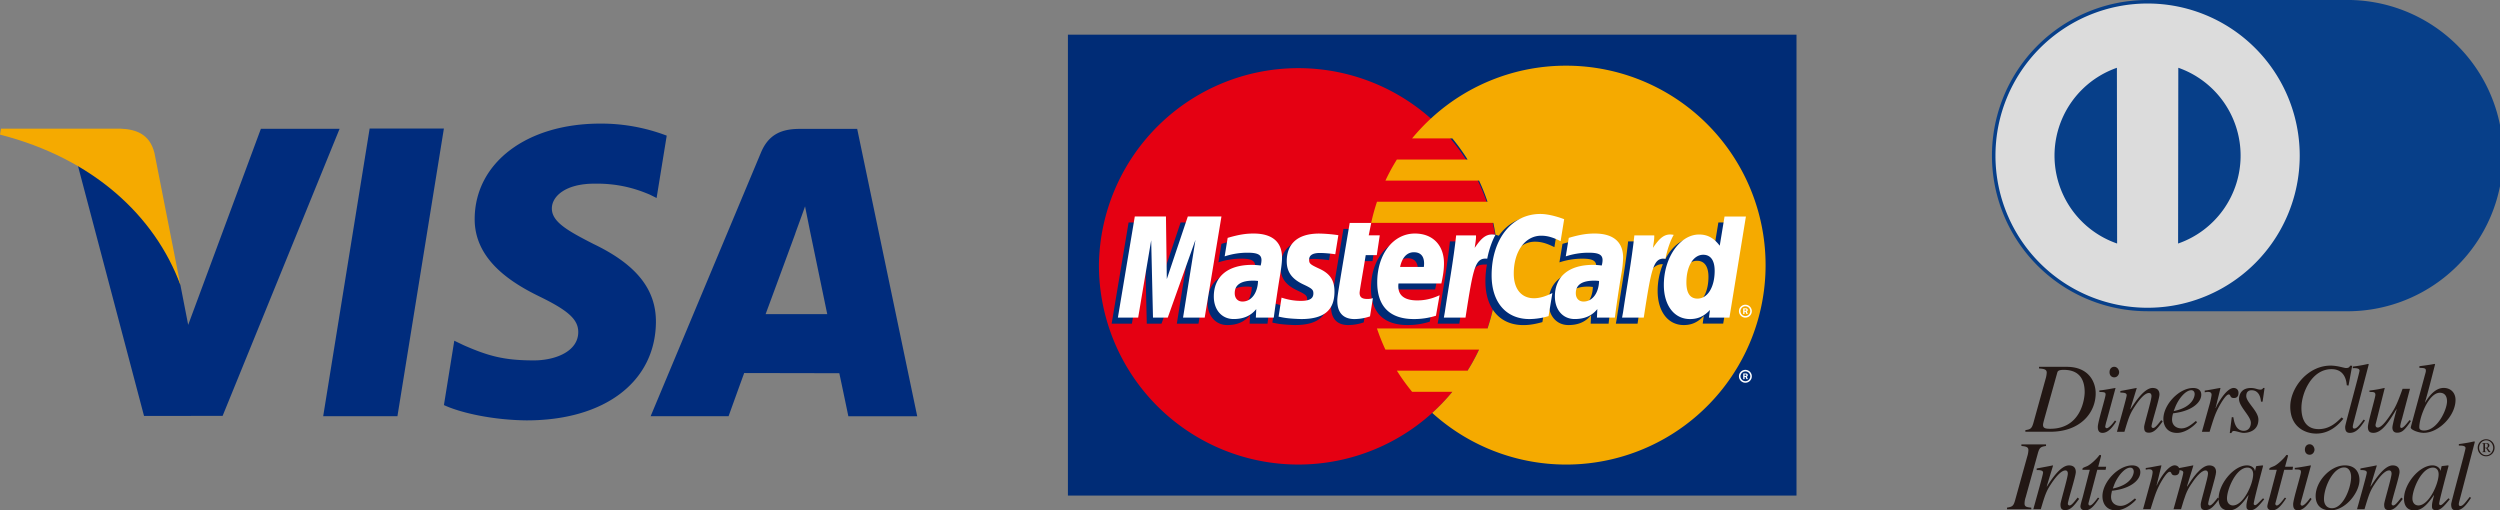
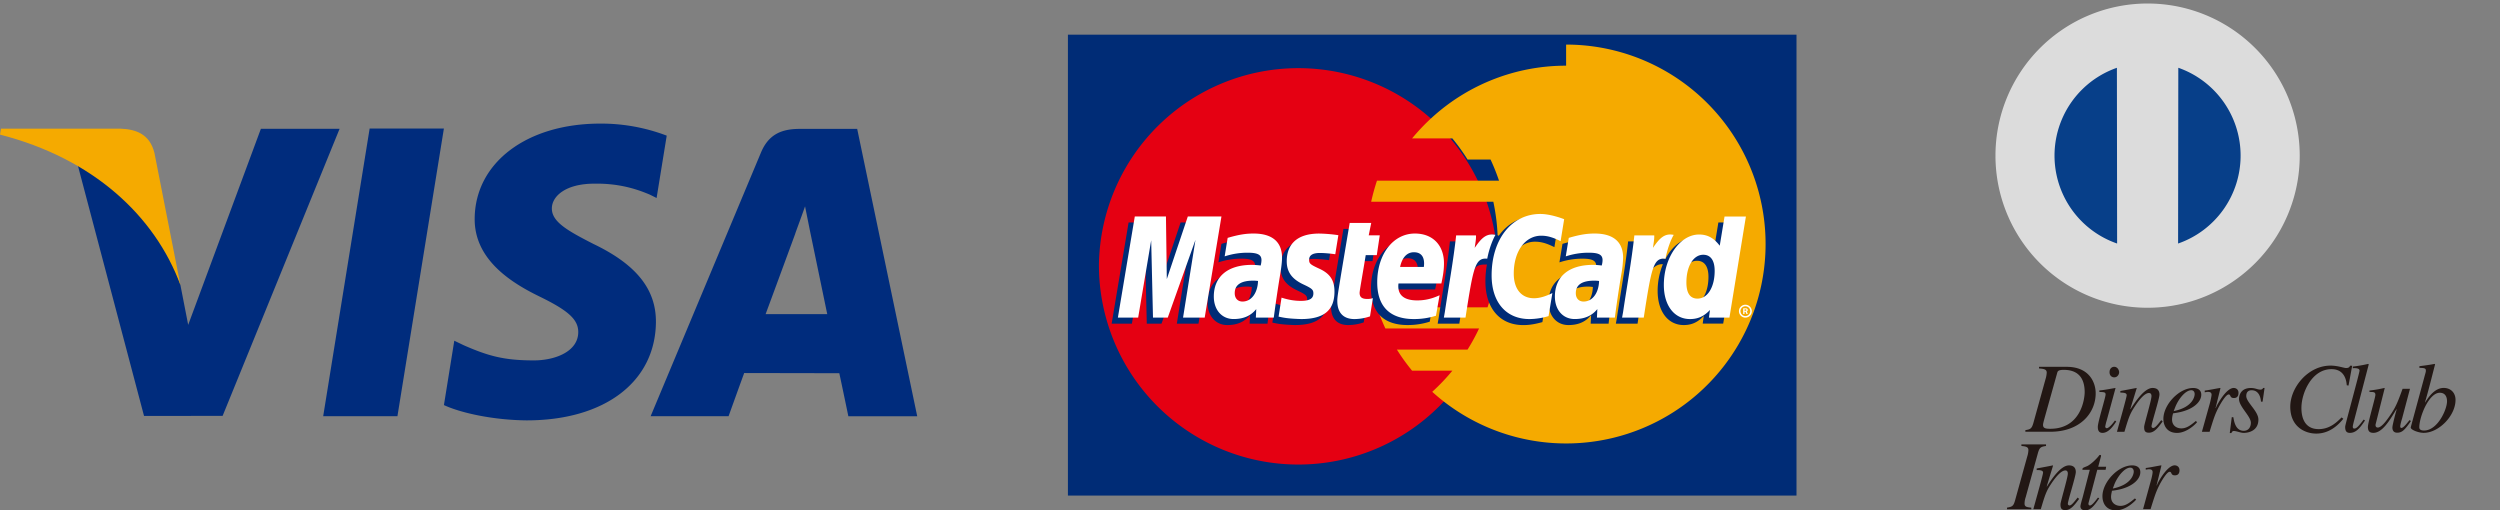
<svg xmlns="http://www.w3.org/2000/svg" width="81.755" height="16.689">
  <rect width="100%" height="100%" fill="#808080" stroke="none" />
  <path fill="#002C7D" d="m10.569 13.61 1.519-9.406h2.428l-1.519 9.406zM21.803 4.436a6.009 6.009 0 0 0-2.176-.394c-2.399 0-4.089 1.277-4.104 3.104-.014 1.351 1.206 2.106 2.127 2.554.946.461 1.264.755 1.26 1.167-.007.63-.755.919-1.454.919-.972 0-1.488-.144-2.287-.494l-.313-.15-.339 2.105c.565.261 1.615.49 2.706.5 2.551 0 4.207-1.26 4.227-3.21.008-1.073-.636-1.884-2.039-2.557-.85-.435-1.368-.724-1.364-1.166 0-.39.441-.808 1.391-.808.795-.012 1.37.17 1.818.361l.216.108.331-2.039M28.032 4.215h-1.877c-.581 0-1.017.166-1.272.779l-3.606 8.617h2.549s.416-1.158.511-1.412l3.11.006c.072.327.296 1.407.296 1.407h2.252l-1.963-9.397m-2.995 6.059c.201-.54.968-2.627.968-2.627-.015.025.2-.546.322-.898l.163.811.563 2.714h-2.016zM8.531 4.213l-2.377 6.411L5.9 9.321C5.456 7.82 4.078 6.193 2.537 5.378l2.173 8.224 2.57-.002 3.825-9.387H8.531" />
  <path fill="#F5AA00" d="M3.949 4.208H.033L0 4.402c3.047.78 5.063 2.659 5.9 4.919L5.05 5c-.149-.595-.574-.771-1.101-.792" />
  <path fill="#002C76" d="M34.923 1.134h23.826v15.072H34.923z" />
  <path fill="#E50012" d="M48.98 8.67a6.521 6.521 0 1 1-13.043 0 6.522 6.522 0 0 1 13.043 0z" />
-   <path fill="#F5AA00" d="M51.215 2.148a6.495 6.495 0 0 0-4.378 1.688 6.61 6.61 0 0 0-.659.69h1.317c.18.219.347.45.498.691h-2.312a6.29 6.29 0 0 0-.375.69h3.063c.105.224.196.454.277.691H45.03a6.693 6.693 0 0 0-.19.69h3.995c.095.446.146.908.146 1.381 0 .725-.117 1.421-.336 2.072h-3.616c.08.236.171.467.276.691h3.063a6.39 6.39 0 0 1-.376.69h-2.311c.15.241.318.471.497.69h1.317a6.509 6.509 0 0 1-.658.691 6.522 6.522 0 1 0 4.378-11.355z" />
-   <path fill="#FFF" d="M56.867 12.306a.21.21 0 1 1 .421 0 .21.21 0 1 1-.421 0zm.211.16a.16.16 0 1 0 0-.32.16.16 0 0 0 0 .32zm-.028-.068h-.043v-.185h.078c.016 0 .033 0 .047.009a.06.06 0 0 1 .024.047c0 .021-.012.04-.032.048l.035.082h-.048l-.028-.073h-.033v.072zm0-.104h.023c.009 0 .019 0 .027-.004.007-.004.011-.013.011-.021a.025.025 0 0 0-.011-.019c-.007-.004-.019-.004-.028-.004h-.022v.048z" />
+   <path fill="#F5AA00" d="M51.215 2.148a6.495 6.495 0 0 0-4.378 1.688 6.61 6.61 0 0 0-.659.69h1.317c.18.219.347.45.498.691h-2.312h3.063c.105.224.196.454.277.691H45.03a6.693 6.693 0 0 0-.19.69h3.995c.095.446.146.908.146 1.381 0 .725-.117 1.421-.336 2.072h-3.616c.08.236.171.467.276.691h3.063a6.39 6.39 0 0 1-.376.69h-2.311c.15.241.318.471.497.69h1.317a6.509 6.509 0 0 1-.658.691 6.522 6.522 0 1 0 4.378-11.355z" />
  <g fill="#002C76">
    <path d="M40.936 9.384c-.075-.008-.108-.012-.158-.012-.402 0-.605.138-.605.411 0 .167.099.273.254.273.289 0 .496-.274.509-.672zm.515 1.2h-.587l.014-.279c-.18.22-.418.325-.743.325-.383 0-.646-.3-.646-.735 0-.656.458-1.037 1.243-1.037.081 0 .183.007.288.021a.666.666 0 0 0 .028-.175c0-.177-.123-.245-.454-.245a2.374 2.374 0 0 0-.75.121l.099-.605c.352-.103.585-.142.847-.142.609 0 .931.273.93.789.001.138-.022.309-.057.533-.063.39-.195 1.225-.212 1.429zM39.193 10.584h-.708l.404-2.544-.905 2.544h-.482l-.06-2.529-.426 2.529h-.663l.554-3.308h1.018l.062 1.851.621-1.851h1.132zM52.09 9.384c-.075-.008-.107-.012-.157-.012-.402 0-.605.138-.605.411 0 .167.099.273.255.273.287 0 .495-.274.507-.672zm.515 1.2h-.587l.014-.279c-.179.22-.418.325-.742.325-.384 0-.648-.3-.648-.735 0-.656.457-1.037 1.243-1.037.08 0 .184.007.289.021a.686.686 0 0 0 .026-.175c0-.177-.122-.245-.453-.245a2.382 2.382 0 0 0-.751.121c.009-.045.1-.605.1-.605.353-.103.585-.142.847-.142.609 0 .931.273.93.789.002.138-.021.309-.057.533-.062.39-.194 1.225-.211 1.429zM44.597 10.543a1.613 1.613 0 0 1-.508.087c-.362 0-.56-.209-.56-.591-.005-.119.052-.432.097-.717l.307-1.836h.704l-.082.408h.426l-.097.646h-.426c-.082.511-.199 1.149-.2 1.233 0 .139.074.2.242.2a.57.57 0 0 0 .191-.026l-.094.596zM46.755 10.52c-.242.075-.475.11-.721.11-.789-.001-1.2-.413-1.2-1.2 0-.92.523-1.598 1.233-1.598.58 0 .951.379.951.973 0 .197-.026.39-.087.662H45.53c-.048.391.202.552.612.552.251 0 .478-.052.732-.168l-.119.669zm-.395-1.594c.004-.057.075-.481-.328-.481-.224 0-.384.171-.449.481h.777zM41.876 8.744c0 .34.165.575.539.75.286.135.332.175.332.297 0 .168-.127.244-.407.244-.211 0-.407-.033-.634-.107l-.098.622c.161.035.305.067.738.08.747 0 1.092-.285 1.092-.9 0-.369-.144-.587-.499-.75-.297-.136-.332-.167-.332-.292 0-.146.118-.22.347-.22.139 0 .329.014.509.041l.101-.625a4.8 4.8 0 0 0-.623-.052c-.794 0-1.068.414-1.065.912zM50.199 7.904c.196 0 .38.051.633.179l.116-.718c-.103-.041-.469-.28-.778-.28-.475 0-.875.236-1.156.623-.411-.136-.581.139-.787.413l-.184.043c.013-.09.026-.18.023-.27h-.651c-.089.833-.245 1.676-.369 2.509l-.032.181h.709c.118-.769.182-1.26.221-1.594l.268-.148c.04-.148.163-.199.414-.191-.033.174-.05.359-.05.551 0 .881.475 1.429 1.237 1.429.196 0 .364-.026.626-.097l.124-.754c-.235.115-.427.17-.601.17-.411 0-.661-.304-.661-.806-.001-.73.369-1.24.898-1.24zM56.194 7.276l-.157.955c-.194-.254-.402-.439-.676-.439-.358 0-.683.271-.896.67-.296-.061-.602-.166-.602-.166l-.001.003c.025-.223.034-.359.032-.405h-.651c-.089.833-.245 1.676-.369 2.509l-.032.181h.709a78.03 78.03 0 0 0 .222-1.546c.242-.22.363-.41.607-.398a2.318 2.318 0 0 0-.172.873c0 .673.339 1.117.854 1.117.259 0 .46-.09.654-.298l-.034.251h.67l.54-3.308h-.698zm-.885 2.686c-.241 0-.364-.179-.364-.531 0-.529.228-.903.55-.903.243 0 .375.185.375.527-.001.532-.233.907-.561.907z" />
  </g>
  <path fill="#FFF" d="M39.396 10.387h-.708l.406-2.543-.906 2.543h-.483l-.059-2.529-.426 2.529h-.663l.553-3.308h1.019l.028 2.048.687-2.048h1.1zM41.14 9.188a1.276 1.276 0 0 0-.158-.01c-.402 0-.604.137-.604.409 0 .167.098.274.254.274.287 0 .495-.274.508-.673zm.515 1.199h-.586l.013-.279c-.179.22-.417.325-.742.325-.384 0-.646-.3-.646-.735 0-.655.457-1.036 1.243-1.036.08 0 .183.007.289.021a.699.699 0 0 0 .027-.175c0-.178-.123-.244-.454-.244a2.376 2.376 0 0 0-.75.12l.098-.605c.353-.104.586-.142.848-.142.608 0 .93.273.93.789 0 .139-.022.309-.058.533a42.443 42.443 0 0 0-.212 1.428zM51.151 7.168l-.116.719c-.253-.127-.436-.179-.633-.179-.527 0-.899.511-.899 1.239 0 .502.249.806.661.806.174 0 .367-.054.602-.17l-.125.754a2.21 2.21 0 0 1-.625.097c-.763 0-1.237-.548-1.237-1.429 0-1.182.656-2.008 1.594-2.008.309 0 .674.131.778.171zM52.293 9.188a1.24 1.24 0 0 0-.157-.01c-.402 0-.604.137-.604.409 0 .167.098.274.253.274.289 0 .496-.274.508-.673zm.516 1.199h-.586l.013-.279c-.179.22-.417.325-.742.325-.384 0-.646-.3-.646-.735 0-.655.457-1.036 1.243-1.036.081 0 .183.007.288.021a.666.666 0 0 0 .028-.175c0-.178-.123-.244-.454-.244a2.368 2.368 0 0 0-.749.12l.098-.605c.353-.104.585-.142.847-.142.607 0 .93.273.93.789a3.53 3.53 0 0 1-.057.533 40.316 40.316 0 0 0-.213 1.428zM44.802 10.346a1.594 1.594 0 0 1-.509.088c-.362 0-.56-.208-.56-.591-.005-.119.053-.432.098-.717.04-.252.307-1.836.307-1.836h.704l-.082.407h.361l-.097.646h-.362c-.081.512-.199 1.149-.2 1.233 0 .14.075.2.243.2a.549.549 0 0 0 .191-.026l-.094.596zM46.959 10.325a2.391 2.391 0 0 1-.722.109c-.788-.001-1.199-.413-1.199-1.2 0-.92.522-1.597 1.232-1.597.581 0 .951.379.951.973 0 .198-.026.39-.086.661h-1.402c-.048.391.202.553.611.553.253 0 .48-.052.733-.169l-.118.67zm-.396-1.596c.004-.056.076-.48-.327-.48-.224 0-.384.171-.45.48h.777zM42.079 8.547c0 .341.165.576.539.752.288.135.332.175.332.297 0 .168-.126.243-.406.243-.211 0-.408-.032-.635-.106l-.097.621c.161.035.303.067.737.08.746 0 1.091-.285 1.091-.899 0-.369-.144-.587-.498-.749-.297-.137-.331-.167-.331-.293 0-.145.118-.22.346-.22.14 0 .329.016.509.041l.101-.623a4.822 4.822 0 0 0-.623-.053c-.793-.001-1.067.412-1.065.909zM56.556 10.387h-.67l.033-.25c-.194.207-.393.297-.653.297-.514 0-.855-.443-.855-1.116 0-.894.528-1.649 1.152-1.649.275 0 .483.112.676.367l.157-.956h.699l-.539 3.307zm-1.044-.622c.33 0 .561-.374.561-.907 0-.342-.131-.527-.374-.527-.321 0-.55.374-.55.903-.001.353.122.531.363.531zM53.447 7.697c-.089.833-.246 1.676-.369 2.509l-.033.181h.709c.254-1.645.314-1.966.711-1.927.063-.336.181-.63.269-.779-.297-.062-.462.106-.679.424.017-.138.048-.271.042-.408h-.65zM47.619 7.697c-.09.833-.247 1.676-.37 2.509l-.032.181h.708c.254-1.645.314-1.966.711-1.927.063-.336.182-.63.269-.779-.297-.062-.462.106-.679.424.017-.138.048-.271.042-.408h-.649zM56.867 10.176c0-.116.095-.211.21-.211a.211.211 0 0 1 0 .422.212.212 0 0 1-.21-.211zm.21.16a.16.16 0 1 0 0-.32.16.16 0 0 0-.16.16c.001.088.072.16.16.16zm-.028-.068h-.043v-.185h.078c.016 0 .032.001.047.009.015.01.024.028.024.046a.05.05 0 0 1-.032.048l.034.081h-.048l-.028-.073h-.032v.074zm0-.105h.024c.008 0 .019.001.027-.004.007-.004.011-.013.011-.021a.023.023 0 0 0-.011-.019c-.007-.005-.02-.004-.028-.004h-.023v.048z" />
-   <path fill="#073F89" d="M76.664 10.178a5.09 5.09 0 1 0 0-10.178H70.23a5.088 5.088 0 1 0 0 10.178h6.434z" />
  <path fill="#DCDCDC" d="M70.231 10.064a4.974 4.974 0 1 0 0-9.949 4.973 4.973 0 0 0-4.975 4.974 4.973 4.973 0 0 0 4.975 4.975" />
  <path fill="#073F89" d="M69.227 2.217a3.042 3.042 0 0 0 .007 5.747l-.007-5.747zM73.272 5.089a3.042 3.042 0 0 1-2.044 2.875l.007-5.748a3.043 3.043 0 0 1 2.037 2.873" />
  <path fill="#221714" d="M67.276 12.189c.014-.045.027-.094.213-.094.575 0 .684.401.684.729 0 .196-.107 1.198-1.129 1.198-.154 0-.233-.02-.233-.127 0-.052.044-.195.072-.302l.393-1.404zm-.595-.14c.165.013.251.029.251.139a.86.86 0 0 1-.037.202l-.398 1.437c-.057.2-.103.211-.264.24v.052h.822c.956 0 1.478-.602 1.478-1.259 0-.341-.201-.864-.949-.864h-.904v.053zM69.206 13.783c-.125.193-.269.373-.451.373-.152 0-.152-.143-.152-.202 0-.152.254-.959.254-1.05 0-.068-.024-.085-.203-.085v-.051c.122-.007.394-.058.519-.081l.009.006-.285 1.046a1.454 1.454 0 0 0-.052.215c0 .022.022.049.052.049.038 0 .134-.064.266-.252l.043.032zm-.065-1.443c-.081 0-.155-.057-.155-.168 0-.115.073-.177.153-.177.106 0 .161.107.161.179.001.063-.052.166-.159.166M70.723 13.782c-.16.217-.274.368-.451.368-.149 0-.154-.097-.154-.193 0-.079.24-.871.24-1.002 0-.057-.02-.103-.084-.103-.156 0-.359.279-.476.462-.149.225-.193.365-.325.806h-.244c.1-.367.318-1.128.318-1.196 0-.05-.031-.085-.207-.085v-.052l.527-.1.008.006-.209.679.008.007c.153-.24.451-.692.72-.692.151 0 .225.08.225.214 0 .139-.26.943-.26 1.038 0 .051.045.057.052.057.064 0 .146-.103.266-.257l.046.043zM71.14 13.3c.12-.288.343-.539.519-.539.079 0 .111.063.111.128 0 .028-.016.418-.686.555l.056-.144zm.67.466c-.163.134-.3.243-.476.243-.134 0-.304-.074-.304-.295a.73.73 0 0 1 .035-.197l.088-.014c.526-.077.833-.339.833-.596 0-.141-.1-.219-.267-.219-.459 0-.972.546-.972 1.01 0 .204.106.459.446.459.325 0 .62-.3.655-.351l-.038-.04zM72.007 14.12l.265-.949c.03-.122.051-.232.051-.26 0-.045-.016-.096-.117-.096-.036 0-.07.009-.107.014v-.056c.166-.021.357-.063.503-.086l.012.006-.16.647.007.005.026-.063c.108-.214.355-.595.56-.595.075 0 .156.049.156.158 0 .171-.117.171-.153.171-.139 0-.091-.117-.168-.117-.101 0-.295.36-.322.409-.124.236-.17.381-.302.813h-.251zM73.035 13.644c.023.144.076.444.338.444.182 0 .235-.156.235-.262 0-.216-.388-.527-.388-.778 0-.1.045-.36.39-.36.146 0 .211.053.309.053.056 0 .077-.03.092-.056h.045l-.065.451h-.052c-.015-.186-.094-.374-.307-.374-.072 0-.175.029-.175.188 0 .207.397.495.397.771 0 .354-.301.435-.483.435-.099 0-.23-.062-.323-.062-.045 0-.058.033-.078.067h-.052l.065-.518h.052zM76.743 12.599c-.007-.091-.035-.527-.499-.527-.652 0-.983.787-.983 1.266 0 .426.179.695.564.695.368 0 .595-.23.751-.383l.055.045c-.118.145-.41.484-.884.484-.376 0-.851-.228-.851-.878 0-.626.576-1.345 1.319-1.345.235 0 .433.079.506.079.096 0 .116-.039.13-.074h.07l-.12.648-.058-.01zM77.34 13.751c-.165.248-.293.405-.495.405-.142 0-.153-.11-.153-.202 0-.069.47-1.764.47-1.833 0-.085-.136-.085-.221-.08v-.053a4.41 4.41 0 0 0 .505-.088l.017.016-.491 1.881c-.006.03-.031.118-.031.153 0 .021 0 .065.048.065.081 0 .151-.089.309-.295l.042.031zM78.843 13.768c-.204.296-.29.382-.451.382-.146 0-.156-.123-.156-.17 0-.059.066-.332.141-.597h-.009c-.221.367-.461.772-.753.772-.117 0-.18-.049-.18-.192 0-.144.245-.962.245-1.05 0-.095-.059-.095-.194-.095v-.046c.163-.019.325-.045.489-.086l.01.006-.297 1.181c-.01.042 0 .109.07.109.139 0 .341-.304.454-.474.158-.242.23-.446.357-.793h.242l-.258.972c-.021.065-.06.208-.06.256 0 .016.002.052.037.052.061 0 .153-.113.267-.257l.046.03zM80.023 13.121c0 .272-.309.958-.754.958-.153 0-.153-.084-.153-.106 0-.341.311-1.129.671-1.129.204.001.236.176.236.277m-.905-1.092c.189.005.213.02.213.096 0 .045-.03.127-.052.216l-.442 1.629v.012c0 .074.251.173.423.173.497 0 1.041-.562 1.041-1.077 0-.237-.16-.392-.388-.392-.293 0-.498.302-.604.472l-.007-.002c.112-.369.26-.973.33-1.24l-.014-.016c-.17.033-.336.055-.498.075v.054zM65.633 16.601c.161-.03.21-.039.265-.241l.398-1.435a.766.766 0 0 0 .037-.202c0-.113-.088-.124-.229-.139v-.051h.805v.051c-.161.028-.211.035-.267.24l-.399 1.439a.652.652 0 0 0-.036.208c0 .106.081.115.221.131v.051h-.794v-.052z" />
  <path fill="#221714" d="M67.991 16.315c-.162.218-.278.367-.453.367-.149 0-.156-.098-.156-.193 0-.078.24-.871.24-.999 0-.06-.02-.106-.08-.106-.158 0-.362.28-.48.461-.149.224-.192.362-.324.806h-.244c.1-.366.318-1.129.318-1.195 0-.05-.032-.085-.209-.085v-.051c.177-.034.352-.064.527-.101l.009.007-.207.678.007.007c.151-.242.451-.692.72-.692.151 0 .224.08.224.216 0 .138-.26.941-.26 1.039 0 .048.048.055.055.055.063 0 .144-.105.265-.258l.048.044zM68.858 15.363h-.273l-.286 1.085c-.003.009-.003.016-.003.028 0 .028.016.054.051.054.066 0 .18-.153.26-.258l.043.023c-.166.251-.291.395-.462.395-.064 0-.154-.032-.154-.131 0-.05.06-.247.074-.3l.232-.895h-.239a.076.076 0 0 1 .007-.049c.019-.028.111-.053.165-.081.108-.058.264-.202.355-.316.012-.015.025-.045.055-.039.022-.006.029.024.022.049l-.089.334h.259l-.017.101zM69.146 15.833c.123-.289.344-.54.518-.54.08 0 .114.062.114.131 0 .024-.016.415-.685.552l.053-.143zm.67.466c-.163.132-.298.244-.473.244-.138 0-.307-.077-.307-.297 0-.064.017-.13.03-.197l.093-.013c.527-.077.834-.338.834-.596 0-.142-.101-.221-.268-.221-.456 0-.971.546-.971 1.01 0 .204.103.46.444.46.326 0 .621-.3.658-.352l-.04-.038zM70.082 16.652l.26-.948c.035-.122.053-.231.053-.263 0-.044-.016-.096-.118-.096-.035 0-.071.009-.107.015v-.055c.166-.021.358-.064.504-.087l.009.007-.158.645.006.009.027-.066c.107-.214.355-.595.559-.595.075 0 .157.049.157.16 0 .167-.118.167-.154.167-.138 0-.089-.116-.168-.116-.1 0-.297.36-.322.409-.122.236-.168.381-.302.813h-.246z" />
-   <path fill="#221714" d="M72.576 16.315c-.163.218-.276.367-.453.367-.149 0-.156-.098-.156-.193 0-.078.24-.871.24-.999 0-.06-.02-.106-.08-.106-.156 0-.361.28-.478.461-.15.224-.192.362-.325.806h-.245c.103-.366.319-1.129.319-1.195 0-.05-.033-.085-.207-.085v-.051c.174-.034.351-.064.526-.101l.01.007-.209.678.007.007c.152-.242.451-.692.72-.692.15 0 .225.08.225.216 0 .138-.259.941-.259 1.039 0 .048.045.055.052.055.064 0 .144-.105.265-.258l.048.044z" />
-   <path fill="#221714" d="M72.827 16.299c0-.293.292-1.008.671-1.008.094 0 .185.062.185.217 0 .319-.317 1.021-.663 1.021-.086 0-.193-.06-.193-.23m1.179-.005c-.146.144-.211.225-.261.225a.045.045 0 0 1-.044-.043c0-.101.3-1.209.308-1.247l-.022-.01-.199.023-.008.009-.035.144h-.007c-.007-.091-.116-.176-.257-.176-.433 0-.928.609-.928 1.085 0 .095.009.386.334.386.195 0 .367-.098.636-.495l.007.007c-.051.197-.067.268-.067.344 0 .056 0 .139.136.139.138 0 .25-.116.445-.358l-.038-.033zM74.971 15.363h-.272l-.286 1.085c-.005.009-.005.016-.005.028 0 .028.016.054.05.054.066 0 .18-.153.261-.258l.043.023c-.166.251-.293.395-.462.395-.064 0-.154-.032-.154-.131 0-.05.06-.247.074-.3l.235-.895h-.242c-.005-.017-.005-.033.007-.049.019-.028.109-.053.165-.081.107-.058.264-.202.355-.316.012-.015.024-.045.055-.039.022-.006.031.024.022.049l-.091.334h.26l-.015.101zM75.595 16.318c-.127.189-.27.37-.452.37-.152 0-.152-.144-.152-.202 0-.153.255-.959.255-1.05 0-.07-.024-.085-.203-.085V15.3c.123-.007.391-.058.519-.081l.01.007-.287 1.045c-.013.048-.052.177-.052.216 0 .021.022.049.052.049.039 0 .134-.066.266-.256l.044.038zm-.066-1.447c-.08 0-.154-.055-.154-.168 0-.114.074-.175.152-.175.108 0 .162.106.162.177 0 .065-.051.166-.16.166M76.658 15.286c.156 0 .228.144.228.314 0 .347-.255 1.02-.626 1.02-.164 0-.261-.116-.261-.301-.001-.385.296-1.033.659-1.033m.023-.067c-.474 0-.955.523-.955 1.001 0 .269.146.469.488.469.498 0 .945-.589.945-.989 0-.214-.102-.481-.478-.481" />
-   <path fill="#221714" d="M78.576 16.315c-.164.218-.275.367-.453.367-.149 0-.156-.098-.156-.193 0-.078.242-.871.242-.999 0-.06-.021-.106-.081-.106-.158 0-.363.28-.481.461-.149.224-.188.362-.323.806h-.244c.1-.366.319-1.129.319-1.195 0-.05-.034-.085-.208-.085v-.051c.174-.034.35-.064.525-.101l.01.007-.208.678.007.007c.153-.242.451-.692.72-.692.151 0 .225.08.225.216 0 .138-.26.941-.26 1.039 0 .048.046.055.052.055.064 0 .145-.105.265-.258l.049.044zM78.891 16.299c0-.293.294-1.008.672-1.008.093 0 .185.062.185.217 0 .319-.318 1.021-.663 1.021-.089 0-.194-.06-.194-.23m1.179-.005c-.144.144-.211.225-.26.225-.023 0-.045-.021-.045-.043 0-.101.3-1.209.31-1.247l-.023-.01-.2.023-.008.009-.034.144h-.005c-.01-.091-.118-.176-.258-.176-.433 0-.931.609-.931 1.085 0 .095.012.386.337.386.195 0 .367-.098.637-.495l.007.007c-.052.197-.067.268-.067.344 0 .056 0 .139.135.139.142 0 .251-.116.446-.358l-.041-.033zM80.808 16.28c-.167.253-.293.409-.495.409-.143 0-.155-.112-.155-.202 0-.07.47-1.765.47-1.833 0-.084-.136-.084-.219-.081v-.051c.168-.021.337-.05.506-.088l.017.016-.491 1.88c-.007.029-.033.117-.033.153 0 .021 0 .064.049.064.081 0 .149-.091.308-.296l.043.029zM81.265 14.506h.033c.031 0 .057.015.057.063 0 .042-.016.072-.057.072h-.033v-.135zm-.092-.003c.039.005.039.002.039.037v.195c0 .035 0 .035-.039.04v.01h.13v-.01c-.041-.005-.038-.005-.038-.04v-.079h.037c.052.077.072.129.096.129h.052v-.005a.358.358 0 0 1-.061-.07l-.045-.06c.037-.014.065-.045.065-.086 0-.049-.045-.073-.094-.073h-.142v.012zm.404.14a.276.276 0 0 0-.274-.279.277.277 0 0 0-.277.279c0 .153.12.279.277.279a.276.276 0 0 0 .274-.279m-.045 0c0 .13-.101.244-.229.244-.13 0-.231-.114-.231-.244 0-.128.101-.244.231-.244.128 0 .229.116.229.244" />
</svg>